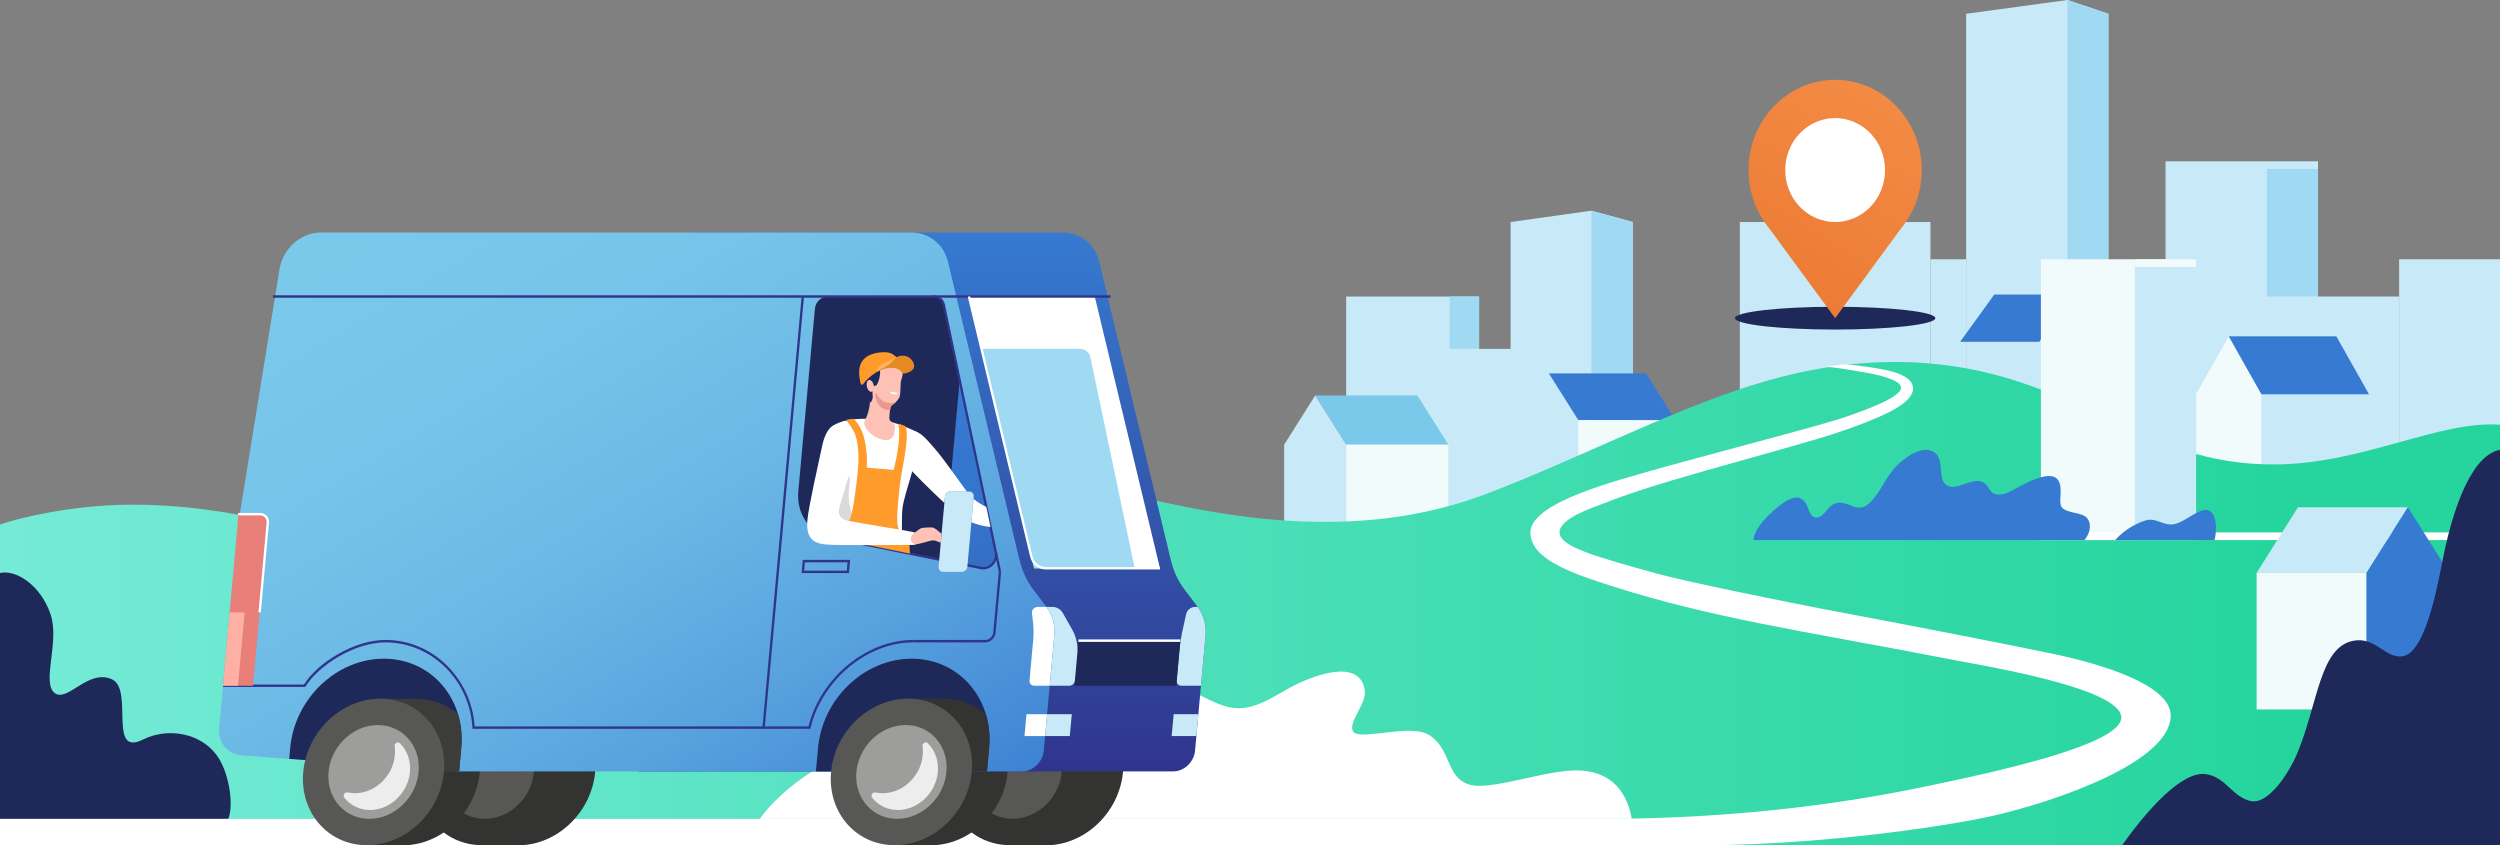
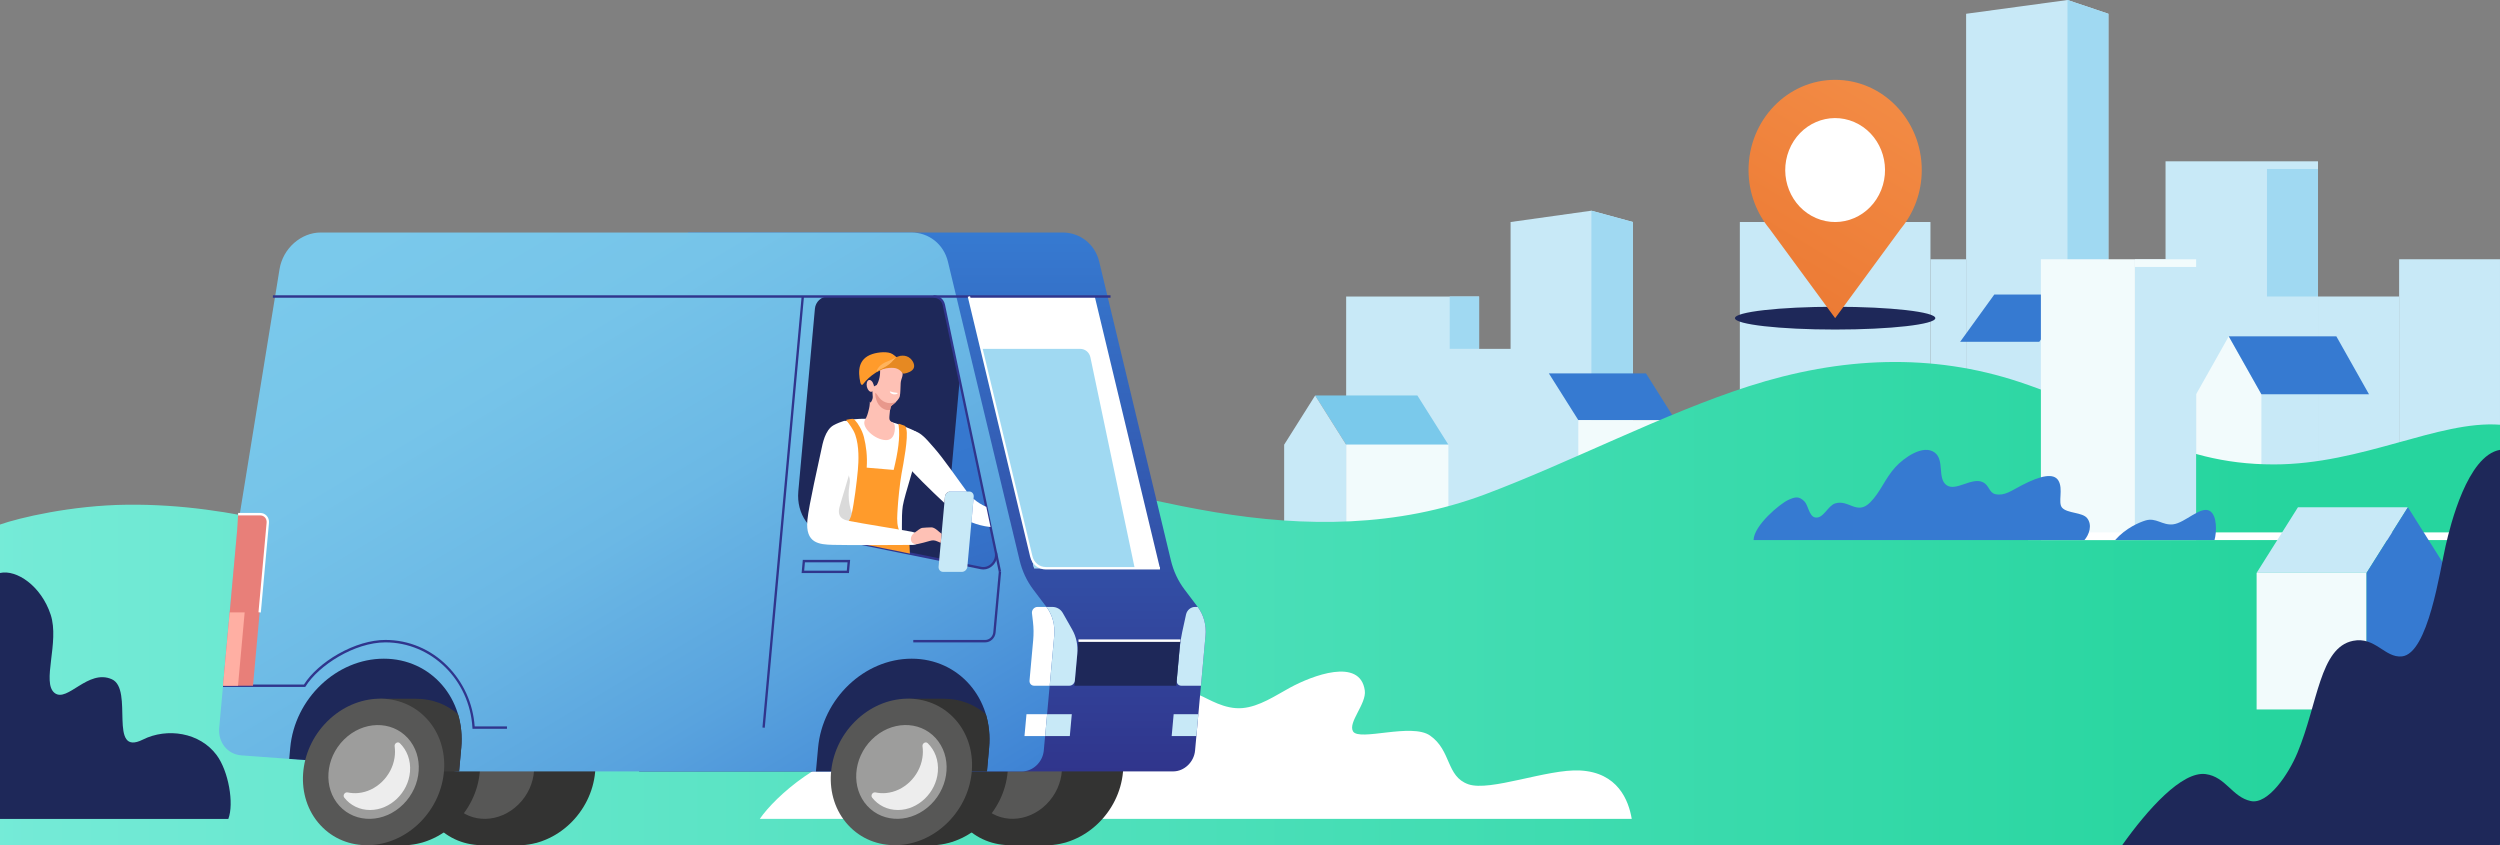
<svg xmlns="http://www.w3.org/2000/svg" width="1920" height="649" viewBox="0 0 1920 649" fill="none">
  <rect x="0" y="0" width="1920" height="649" fill="#808080" stroke="none" />
  <path d="M1160.13 170.509V267.911H1135.95V227.718H1033.85V435.057H1254.06V170.509L1222.19 161.807L1160.13 170.509Z" fill="#C8E9F7" />
  <path d="M1254.06 435.057H1222.19V161.807L1254.06 170.509V435.057Z" fill="#A0D9F2" />
  <path d="M1135.95 227.718H1113.38V267.911H1135.95V227.718Z" fill="#A0D9F2" />
  <path d="M1286.73 322.638H1212.14L1189.52 286.749H1264.11L1286.73 322.638Z" fill="#367AD1" />
  <path d="M1112.36 341.524H1033.85L1010.04 303.741H1088.55L1112.36 341.524Z" fill="#7AC9EB" />
  <path d="M1112.36 341.524H1033.85V411.973H1112.36V341.524Z" fill="#F2FBFC" />
  <path d="M1010.04 303.741L986.229 341.524V411.973H1010.04H1033.85V341.524L1010.04 303.741Z" fill="#C8E9F7" />
  <path d="M1286.73 322.638H1212.14V411.973H1286.73V322.638Z" fill="#F2FBFC" />
  <path d="M1919.99 199.107H1842.54V435.045H1919.99V199.107Z" fill="#C8E9F7" />
  <path d="M1842.55 227.718H1780.23V435.057H1842.55V227.718Z" fill="#C8E9F7" />
  <path d="M1780.23 123.884H1663.14V435.057H1780.23V123.884Z" fill="#C8E9F7" />
  <path d="M1482.59 435.057H1509.99V199.119H1482.59V435.057Z" fill="#C8E9F7" />
  <path d="M1711.69 258.315L1686.62 302.777V414.772H1736.75V302.777L1711.69 258.315Z" fill="#F2FBFC" />
  <path d="M1482.59 170.509H1336.2V435.057H1482.59V170.509Z" fill="#C8E9F7" />
  <path d="M1509.98 10.583L1587.81 0L1619.25 10.583V435.057H1509.98V10.583Z" fill="#C8E9F7" />
  <path d="M1619.25 435.057H1587.81V0L1619.25 10.583V435.057Z" fill="#A0D9F2" />
  <path d="M1505.39 262.49H1566.18L1592.4 226.201H1531.62L1505.39 262.49Z" fill="#367AD1" />
  <path d="M1819.38 302.777H1736.75L1711.69 258.315H1794.32L1819.38 302.777Z" fill="#367AD1" />
  <path d="M1920 649V326.19C1872.83 322.711 1814.13 356.677 1746.31 356.677C1667.38 356.677 1629.76 319.543 1550.94 293.367C1483.6 271.017 1414.05 273.837 1342.88 296.696C1278.13 317.493 1205.74 355.161 1140.66 379.61C1073.17 404.979 1002.37 404.954 933.245 393.388C864.033 381.809 814.102 363.572 742.202 363.572C690.194 363.572 649.453 371.821 615.732 383.424C582.396 394.904 550.381 411.998 516.796 422.359C448.419 443.479 386.398 436.423 317.388 424.707C246.844 412.731 182.96 386.741 97.672 387.623C54.909 388.058 14.439 397.724 0 402.855V648.988H1920V649Z" fill="url(#paint0_linear_245_1130)" />
  <path d="M1409.38 253.094C1451.88 253.094 1486.33 249.177 1486.33 244.345C1486.33 239.513 1451.88 235.596 1409.38 235.596C1366.89 235.596 1332.44 239.513 1332.44 244.345C1332.44 249.177 1366.89 253.094 1409.38 253.094Z" fill="#1E2859" />
  <path d="M1359.02 175.765C1348.99 163.63 1342.88 147.872 1342.88 130.598C1342.88 92.334 1372.66 61.313 1409.39 61.313C1446.13 61.313 1475.91 92.334 1475.91 130.598C1475.91 147.872 1469.8 163.63 1459.76 175.765L1409.39 244.345L1359.03 175.777L1359.02 175.765Z" fill="url(#paint1_linear_245_1130)" />
  <path d="M1444.78 145.875C1452.88 125.511 1443.59 102.164 1424.04 93.729C1404.49 85.294 1382.08 94.964 1373.98 115.328C1365.88 135.693 1375.17 159.039 1394.72 167.474C1414.27 175.91 1436.68 166.239 1444.78 145.875Z" fill="white" />
  <path d="M1639.66 199.107H1567.41V414.772H1639.66V199.107Z" fill="#F2FBFC" />
  <path d="M1686.62 199.107H1639.66V414.772H1686.62V199.107Z" fill="#C8E9F7" />
  <path d="M1901.31 408.88H1557.5V414.772H1901.31V408.88Z" fill="white" />
  <path d="M1733.08 439.972H1817.51L1849.26 389.572H1764.83L1733.08 439.972Z" fill="#C8E9F7" />
  <path d="M1733.08 544.864H1817.51V439.972H1733.08V544.864Z" fill="#F2FBFC" />
  <path d="M1849.26 389.572L1881.02 439.972V544.864H1817.51V439.972L1849.26 389.572Z" fill="#367AD1" />
  <path d="M1920 345.486C1894.94 349.908 1881.91 403.318 1878.29 418.935C1873.85 438.043 1864.85 502.037 1844.66 504.119C1831.61 505.459 1824.16 488.691 1807.1 492.159C1781.52 497.345 1780.23 540.125 1764.47 578.073C1757.52 594.829 1741.74 618.03 1728.59 615.208C1714.28 612.139 1709.45 596.605 1694.01 594.512C1675.79 592.042 1649.28 621.711 1629.76 649.192H1919.53C1919.68 648.957 1919.84 648.71 1920 648.475V345.498V345.486Z" fill="#1E2859" />
  <path d="M1600.84 414.772C1604.36 410.75 1607.15 403.318 1602.91 397.933C1599.29 393.347 1587.76 394.37 1583.72 389.936C1580.22 386.091 1584.88 375.437 1580.75 368.923C1577.12 363.219 1567.43 365.077 1552.65 372.733C1544.86 376.766 1539.41 381.093 1532.39 379.494C1527.66 378.412 1527.77 372.827 1523.03 370.416C1514.46 366.065 1501.97 377.824 1494.83 372.521C1487.78 367.288 1493.51 353.318 1485.91 347.603C1476.98 340.877 1462.03 351.766 1455.71 358.68C1447.55 367.617 1444.23 378.001 1436.16 385.973C1426.1 395.91 1419.87 383.398 1409.42 386.62C1403.71 388.384 1400.26 398.744 1393.94 397.38C1389.29 396.38 1388.77 387.949 1385.7 384.962C1381.53 380.917 1378.69 381.517 1373.4 383.951C1366.99 386.902 1347.07 403.424 1346.73 414.772H1600.82H1600.84Z" fill="#367AD1" />
  <path d="M1700.74 414.772C1702.36 409.104 1702.99 396.051 1697.2 392.441C1690.27 388.125 1678.09 401.731 1668.82 402.707C1660.55 403.577 1655.85 397.227 1647.68 399.744C1643.11 401.155 1632.78 405.353 1624.42 414.76H1700.74V414.772Z" fill="#367AD1" />
  <path d="M1639.66 205.011H1686.62V199.119H1639.66V205.011Z" fill="#F2FBFC" />
  <path d="M1780.22 129.775H1741.04V227.718H1780.22V129.775Z" fill="#A0D9F2" />
  <path d="M1253.18 628.931C1250.8 614.703 1242.52 593.218 1213.44 591.725C1188.3 590.432 1144.35 608.188 1127.65 602.308C1110.52 596.276 1114.78 576.438 1098.29 564.914C1084.06 554.954 1043.8 569.535 1039.14 561.704C1035.05 554.848 1049.57 540.478 1048.17 530.342C1044.64 504.66 1007.68 518.9 990.677 528.143C979.558 534.187 967.208 542.713 954.101 543.818C940.329 544.982 928.216 536.715 920.946 533.74C892.238 522.016 864.614 538.561 842.94 551.497C814.593 568.418 783.605 580.507 749.242 577.261C731.372 575.58 696.117 570.182 674.498 572.946C632.741 578.296 595.567 611.386 583.521 628.908H1253.18V628.931Z" fill="white" />
  <path d="M175.35 628.931C179.899 617.09 175.463 592.254 166.477 580.048C153.461 562.374 128.242 558.752 109.75 567.995C82.533 581.6 103.113 529.307 85.863 521.652C67.575 513.538 51.771 539.761 41.983 532.235C31.722 524.333 45.901 493.194 38.901 472.028C31.609 449.991 12.79 437.22 0 440.043V628.943H175.35V628.931Z" fill="#1E2859" />
-   <path d="M1578.69 502.566C1554.01 497.24 1467.96 480.459 1417.71 471.052C1366.96 461.55 1292.82 446.204 1271.84 440.348C1227.11 427.86 1197.72 420.04 1197.72 408.904C1197.72 397.768 1224.63 389.419 1232.18 386.42C1249.2 379.659 1266.63 374.167 1284.06 368.958C1315.39 359.586 1367.77 345.463 1399.1 336.079C1412.38 332.104 1436.64 323.826 1451.47 316.206C1464.67 309.421 1469.26 303.33 1469.26 298.449C1469.26 290.218 1458.12 286.549 1450.29 284.644C1444.08 283.139 1429.53 280.834 1417.51 279.705C1412.37 280.281 1408.02 280.752 1402.86 281.599C1413.12 282.692 1425.84 284.903 1433.13 286.208C1440.32 287.502 1459.97 291.382 1459.97 297.732C1459.97 305.023 1433.73 314.43 1420.99 318.981C1408.12 323.567 1387.14 329.165 1358.19 336.996C1322.03 346.768 1279.74 358.045 1268.78 361.291C1244.21 368.57 1175.36 385.574 1175.36 408.869C1175.36 428.73 1204.13 439.443 1239.37 450.602C1276.21 462.256 1312.64 470.934 1351.7 478.789C1393.5 487.185 1440.76 495.276 1495.52 505.93C1522.73 511.221 1628.74 528.19 1629.15 550.979C1629.54 572.334 1527.86 593.748 1481.02 603.567C1427.83 614.726 1342.53 628.908 1228.59 628.908C947.204 628.908 225.71 628.861 0 628.884V649.169H1305.06C1387.64 649.169 1475.51 637.457 1519.21 628.908C1524.26 627.92 1528.69 626.979 1532.49 626.097C1579.06 615.302 1667.1 585.175 1667.1 549.509C1667.1 525.356 1611.37 509.598 1578.7 502.543L1578.69 502.566ZM1643.83 550.344C1643.83 550.262 1643.83 550.191 1643.85 550.133C1643.85 550.203 1643.84 550.274 1643.83 550.344Z" fill="white" />
  <path d="M408.172 536.645C438.008 536.645 459.897 561.833 457.075 592.913C454.253 623.992 427.78 649.181 397.944 649.181H370.354L380.582 536.645H408.172Z" fill="#333332" />
  <path d="M411.064 631.687C433.696 609.197 436.122 573.579 416.481 552.132C396.839 530.685 362.57 531.53 339.937 554.021C317.304 576.511 314.879 612.129 334.52 633.576C354.161 655.023 388.431 654.178 411.064 631.687Z" fill="#333332" />
  <path d="M398.261 617.72C412.746 603.325 414.299 580.529 401.728 566.803C389.158 553.076 367.225 553.618 352.739 568.012C338.254 582.406 336.701 605.203 349.272 618.929C361.842 632.655 383.775 632.114 398.261 617.72Z" fill="#575756" />
  <path d="M813.555 536.645C843.392 536.645 865.281 561.833 862.458 592.913C859.636 623.992 833.164 649.181 803.327 649.181H775.737L785.965 536.645H813.555Z" fill="#333332" />
  <path d="M816.437 631.657C839.07 609.167 841.495 573.548 821.854 552.101C802.213 530.654 767.943 531.5 745.31 553.99C722.678 576.48 720.252 612.098 739.893 633.546C759.535 654.993 793.804 654.147 816.437 631.657Z" fill="#333332" />
  <path d="M803.634 617.689C818.12 603.295 819.672 580.498 807.102 566.772C794.531 553.046 772.598 553.587 758.113 567.981C743.627 582.376 742.075 605.172 754.645 618.898C767.216 632.625 789.149 632.083 803.634 617.689Z" fill="#575756" />
  <path d="M724.972 536.645C754.808 536.645 776.697 561.833 773.875 592.913C771.053 623.992 744.58 649.181 714.744 649.181H687.154L697.382 536.645H724.972Z" fill="#333332" />
  <path d="M319.577 536.645C349.413 536.645 371.302 561.833 368.48 592.913C365.658 623.992 339.185 649.181 309.349 649.181H281.759L291.987 536.645H319.577Z" fill="#333332" />
  <path d="M909.736 452.766C904.792 446.228 901.236 438.632 899.26 430.388L844.216 201.036C840.987 187.583 829.653 178.564 816.005 178.564H528.387L490.795 592.431H900.999C909.477 592.431 917.006 585.269 917.808 576.426L925.823 488.161C926.557 480.048 924.423 472.204 919.828 466.113L909.725 452.754L909.736 452.766Z" fill="url(#paint2_linear_245_1130)" />
  <path d="M803.655 466.125L793.551 452.766C788.607 446.228 785.051 438.631 783.075 430.388L728.031 201.036C724.802 187.583 713.468 178.564 699.82 178.564H246.368C231.083 178.564 217.266 190.841 214.68 206.727L182.135 407.222L168.351 558.999C167.346 570.112 174.752 579.331 185.329 580.119L352.585 592.442H784.814C793.292 592.442 800.821 585.281 801.623 576.438L809.638 488.173C810.372 480.059 808.238 472.216 803.643 466.125H803.655Z" fill="url(#paint3_linear_245_1130)" />
  <path d="M222.12 582.823L222.899 574.286C226.33 536.504 258.515 505.871 294.786 505.871C331.057 505.871 357.676 536.504 354.245 574.286L352.596 592.442L222.12 582.835V582.823Z" fill="#1E2859" />
  <path d="M626.634 592.431L628.282 574.286C631.714 536.504 663.898 505.871 700.169 505.871C736.441 505.871 763.06 536.504 759.628 574.286L757.98 592.442H626.634V592.431Z" fill="#1E2859" />
  <path d="M759.639 574.286L757.991 592.431H692.312L697.381 536.645H724.971C737.536 536.645 748.7 541.113 757.19 548.616C759.549 556.541 760.463 565.208 759.639 574.286Z" fill="#333332" />
  <path d="M727.847 631.67C750.48 609.179 752.905 573.561 733.264 552.114C713.623 530.667 679.353 531.513 656.72 554.003C634.087 576.493 631.662 612.111 651.303 633.558C670.944 655.005 705.214 654.16 727.847 631.67Z" fill="#575756" />
  <path d="M715.045 617.702C729.53 603.307 731.083 580.511 718.512 566.785C705.942 553.058 684.008 553.6 669.523 567.994C655.037 582.389 653.485 605.185 666.055 618.911C678.626 632.637 700.559 632.096 715.045 617.702Z" fill="#9D9D9C" />
  <path d="M708.49 573.192C708.885 576.038 708.873 579.037 708.377 582.129C706.108 596.346 694.175 607.859 680.425 609.058C677.615 609.305 674.928 609.117 672.388 608.576C670.198 608.106 668.425 610.845 669.803 612.586C674.409 618.454 681.487 622.123 689.716 622.087C705.148 622.028 718.943 608.741 720.275 592.677C720.998 583.917 717.938 576.073 712.486 570.77C710.894 569.229 708.151 570.887 708.478 573.192H708.49Z" fill="#EDEDED" />
  <path d="M786.8 565.302H802.65L804.174 548.51H788.336L786.8 565.302Z" fill="white" />
  <path d="M651.989 440.137H615.627L616.553 429.977H652.915L651.989 440.137ZM617.614 438.255H650.341L650.916 431.858H618.19L617.614 438.255Z" fill="#30358C" />
  <path d="M756.727 493.347H701.4V491.466H756.727C759.798 491.466 762.541 488.855 762.834 485.657L767.068 439.114L768.863 439.29L764.629 485.833C764.257 489.984 760.712 493.347 756.727 493.347Z" fill="#30358C" />
-   <path d="M622.333 559.74H389.365V557.858H620.933C630.235 520.57 665.434 491.466 701.412 491.466V493.347C665.999 493.347 631.353 522.193 622.514 559.023L622.344 559.74H622.333Z" fill="#30358C" />
  <path d="M389.365 559.74H362.87L362.813 558.858C360.68 522.122 331.329 493.347 296.006 493.347C272.186 493.347 244.585 511.162 234.707 527.143L234.436 527.578H171.275V525.697H233.454C238.828 517.23 248.4 508.693 259.825 502.214C272.039 495.287 284.886 491.466 295.994 491.466C313.876 491.466 330.775 498.58 343.6 511.492C355.904 523.886 363.321 540.314 364.552 557.858H389.353V559.74H389.365Z" fill="#30358C" />
  <path d="M613.099 377.472L625.855 237.055C626.318 231.904 630.709 227.718 635.665 227.718H716.945C720.862 227.718 724.079 230.364 724.904 234.256L764.844 424.297C766.255 431.035 760.057 437.585 753.521 436.256L637.968 412.82C621.972 409.574 611.541 394.734 613.11 377.46L613.099 377.472Z" fill="#1E2859" />
  <path d="M354.245 574.286L352.597 592.431H286.918L291.987 536.645H319.577C332.141 536.645 343.306 541.113 351.795 548.616C354.154 556.541 355.069 565.208 354.245 574.286Z" fill="#3C3C3B" />
  <path d="M322.474 631.688C345.107 609.198 347.532 573.58 327.891 552.133C308.25 530.686 273.98 531.532 251.347 554.022C228.714 576.512 226.289 612.13 245.93 633.577C265.571 655.024 299.841 654.179 322.474 631.688Z" fill="#575756" />
  <path d="M309.671 617.721C324.157 603.326 325.709 580.53 313.139 566.804C300.568 553.077 278.635 553.619 264.149 568.013C249.664 582.407 248.111 605.204 260.682 618.93C273.252 632.656 295.186 632.115 309.671 617.721Z" fill="#9D9D9C" />
  <path d="M303.095 573.192C303.49 576.038 303.479 579.037 302.982 582.129C300.713 596.346 288.781 607.859 275.031 609.058C272.22 609.305 269.533 609.117 266.993 608.576C264.803 608.106 263.031 610.845 264.408 612.586C269.014 618.454 276.092 622.123 284.322 622.087C299.754 622.028 313.549 608.741 314.881 592.677C315.603 583.917 312.544 576.073 307.091 570.77C305.5 569.229 302.756 570.887 303.084 573.192H303.095Z" fill="#EDEDED" />
  <path d="M890.85 436.433H794.217L744.128 227.718H840.761L890.85 436.433Z" fill="white" />
  <path d="M821.615 565.302H802.65L804.174 548.51H823.139L821.615 565.302Z" fill="#C8E9F7" />
  <path d="M918.824 565.302H899.847L901.371 548.51H920.348L918.824 565.302Z" fill="#C8E9F7" />
  <path d="M922.335 526.626H907.196C905.074 526.626 903.516 524.838 903.719 522.628L905.898 498.604C906.293 494.206 906.971 489.819 907.919 485.469L910.877 471.91C911.599 468.594 914.534 466.125 917.752 466.125H919.817C924.423 472.216 926.557 480.059 925.823 488.173L922.335 526.626Z" fill="#C8E9F7" />
  <path d="M615.65 227.652L585.549 558.734L587.348 558.911L617.448 227.829L615.65 227.652Z" fill="#30358C" />
  <path d="M852.886 226.777H209.578V228.658H852.886V226.777Z" fill="#30358C" />
  <path d="M765.729 424.069L763.965 424.472L767.094 439.359L768.858 438.957L765.729 424.069Z" fill="#30358C" />
  <path d="M792.547 470.969L793.314 477.554C793.856 482.199 793.913 486.927 793.484 491.677L790.673 522.628C790.469 524.838 792.027 526.626 794.15 526.626H806.15L809.638 488.173C810.372 480.059 808.238 472.216 803.644 466.125H796.735C794.285 466.125 792.253 468.476 792.547 470.969Z" fill="white" />
  <path d="M903.369 526.626H825.126L828.276 492.018H906.507L903.369 526.626Z" fill="#1E2859" />
  <path d="M823.489 483.575L816.219 470.758C814.571 467.853 811.568 466.125 808.193 466.125H803.655C808.261 472.216 810.394 480.059 809.649 488.173L806.161 526.626H821.299C823.422 526.626 825.307 524.838 825.499 522.628L827.35 502.237C827.96 495.581 826.616 489.079 823.489 483.587V483.575Z" fill="#C8E9F7" />
  <path d="M182.88 394.887L182.146 407.222L171.297 526.626H194.304L205.661 401.554C205.999 397.874 203.403 394.887 199.869 394.887H182.88Z" fill="#E87F79" />
  <path d="M187.903 470.323H176.4L171.286 526.626H182.789L187.903 470.323Z" fill="#FFAFA3" />
  <path d="M200.31 470.405L198.515 470.229L204.757 401.46C204.893 399.944 204.464 398.521 203.538 397.462C202.613 396.404 201.314 395.828 199.869 395.828H182.88V393.946H199.869C201.834 393.946 203.606 394.746 204.882 396.192C206.157 397.65 206.756 399.591 206.564 401.637L200.321 470.405H200.31Z" fill="white" />
  <path d="M871.467 436.432H794.228L753.78 267.911H829.472C833.389 267.911 836.607 270.557 837.431 274.449L871.467 436.432Z" fill="#A0D9F2" />
  <path d="M753.51 436.268L726.823 430.859C725.638 426.755 725.197 422.298 725.615 417.665L737.028 292.052L764.821 424.309C766.232 431.047 760.035 437.597 753.499 436.268H753.51Z" fill="url(#paint4_linear_245_1130)" />
  <path d="M755.214 437.373C754.593 437.373 753.961 437.314 753.34 437.185L637.787 413.749L638.137 411.903L753.69 435.339C756.478 435.903 759.413 434.88 761.547 432.611C763.647 430.365 764.55 427.331 763.952 424.497L724.012 234.456C723.278 230.987 720.444 228.658 716.933 228.658V226.777C721.302 226.777 724.858 229.705 725.773 234.056L765.713 424.097C766.435 427.554 765.363 431.223 762.834 433.928C760.746 436.15 758.002 437.373 755.214 437.373Z" fill="#30358C" />
  <path d="M890.85 437.373H803.35C797.469 437.373 792.581 433.469 791.192 427.672L743.26 227.941L745.01 227.483L792.942 427.213C794.127 432.164 798.316 435.492 803.35 435.492H890.85V437.373Z" fill="white" />
  <path d="M724.317 439.196H738.733C740.855 439.196 742.74 437.409 742.932 435.198L747.809 381.47C748.012 379.259 746.454 377.472 744.332 377.472H729.916C727.794 377.472 725.908 379.259 725.716 381.47L720.84 435.198C720.636 437.409 722.194 439.196 724.317 439.196Z" fill="#C8E9F7" />
  <path d="M906.508 491.078H828.276V492.959H906.508V491.078Z" fill="white" />
  <path d="M703.049 331.281C699.436 329.176 687.989 324.884 684.129 324.014C676.373 322.274 667.455 321.239 659.541 321.733C655.918 321.956 649.935 322.38 647.18 325.284C644.9 327.695 643.206 331.928 642.168 335.291C639.481 344.04 640.012 366.171 639.718 374.108C639.436 381.717 638.296 386.291 637.099 392.006C635.891 397.792 635.045 401.578 633.78 407.14C633.306 409.233 633.351 410.738 634.074 411.773C635.327 412.197 636.625 412.549 637.957 412.82L645.035 414.255H645.058C657.747 415.525 684.242 418.135 688.475 417.935C689.739 417.876 691.85 417.1 692.392 415.042C693.182 412.009 692.008 397.086 693.352 388.561C694.706 379.953 704.087 352.589 705.769 342.076C706.616 336.785 706.718 333.422 703.049 331.281Z" fill="white" />
  <path d="M656.098 397.204C653.163 393.735 650.409 383.14 652.486 371.886C654.01 363.631 647.293 357.575 639.921 360.291C639.82 365.948 639.831 371.075 639.718 374.108C639.436 381.717 638.296 386.291 637.11 392.006C635.903 397.792 635.056 401.578 633.78 407.14C633.306 409.233 633.351 410.738 634.074 411.773C635.327 412.197 636.625 412.549 637.968 412.82L645.047 414.255C647.383 414.49 650.194 414.772 653.242 415.066C654.394 414.196 655.342 413.079 656.144 411.715C660.591 404.247 659.158 400.802 656.098 397.204Z" fill="#DADADA" />
  <path d="M693.046 285.467C691.805 279.964 686.273 276.519 678.698 276.06C672.67 275.695 667.184 279.2 665.095 283.95C663.097 288.478 662.533 295.933 667.68 307.234C668.911 309.938 666.461 317.699 666.021 318.899C665.016 321.686 664.519 321.733 664 323.191C662.036 328.694 671.812 337.631 680.075 337.996C687.774 338.349 687.537 328.671 687.075 326.448C686.702 324.684 685.257 324.402 684.467 323.849C683.157 322.932 682.999 322.121 683.033 320.416C683.044 320.063 683.078 319.698 683.112 319.275C683.293 317.394 683.53 312.631 684.647 311.62C685.596 310.761 686.07 310.456 687.131 309.574C688.091 308.774 690.631 306.211 691.048 304.329C691.635 301.624 691.511 296.874 691.726 294.146C691.985 290.735 693.825 288.925 693.058 285.491L693.046 285.467Z" fill="#FEC1B5" />
  <path d="M675.018 305.093C674.634 304.588 672.591 301.389 672.286 301.801C671.711 302.577 672.817 307.151 673.81 309.103C675.075 311.561 677.242 313.854 680.403 314.76C681.532 315.077 683.18 314.959 683.564 314.854C683.767 313.584 684.049 312.126 684.636 311.62C685.596 310.773 686.07 310.456 687.12 309.574C687.436 309.315 687.865 308.903 688.091 308.539C684.49 310.526 678.766 310.032 675.007 305.117L675.018 305.093Z" fill="#E8988C" />
  <path d="M679.478 272.144C672.32 271.662 664.52 274.719 663.425 279.694C663.018 281.563 663.199 283.398 662.104 284.644C659.045 288.113 661.63 295.345 662.623 298.061C664 301.801 667.319 309.585 668.539 309.068C669.284 308.751 670.367 306.128 670.288 304.976C670.13 302.518 670.04 299.966 669.679 297.544C669.408 295.78 669.442 295.768 670.164 294.31C670.435 294.957 671.067 296.827 671.067 296.827L673.336 295.674C675.233 292.558 676.238 287.819 675.842 283.21C676.192 282.61 677.129 281.975 677.637 281.74C681.318 280.046 684.456 272.485 679.478 272.144Z" fill="#1E2859" />
  <path d="M670.965 295.616C671.552 298.085 670.875 300.425 669.441 300.837C668.007 301.248 666.371 299.578 665.772 297.109C665.185 294.64 665.863 292.299 667.296 291.888C668.73 291.476 670.367 293.146 670.965 295.616Z" fill="#FEC1B5" />
  <path d="M660.704 293.605C660.918 294.592 661.72 296.45 662.747 295.145C665.66 291.441 668.12 289.148 672.32 286.385C675.029 284.609 677.558 283.151 680.606 282.516C684.794 281.645 688.836 281.939 692.279 283.668C692.843 283.95 693.396 283.268 693.137 282.269C692.109 278.259 690.269 275.178 685.494 271.979C681.983 269.628 674.431 270.451 670.051 271.874C658.92 275.507 658.898 285.044 660.704 293.593V293.605Z" fill="#FF9B2B" />
  <path d="M673.754 285.126C674.646 284.585 677.592 283.221 679.297 282.304C681.058 281.352 682.48 280.34 684.117 279.012C685.528 277.859 686.691 275.731 689.073 274.343C690.495 273.52 691.297 273.496 691.714 273.426C691.906 273.391 691.647 273.132 690.461 273.555C687.967 274.437 684.128 276.683 681.792 277.483C675.684 279.576 673.506 283.551 673.189 285.244C673.133 285.538 673.336 285.385 673.754 285.138V285.126Z" fill="#FFB35C" />
  <path d="M673.381 285.244C676.847 283.127 682.187 281.504 686.07 276.707C689.795 272.109 695.824 272.297 699.12 275.272C700.599 276.613 702.8 279.67 701.818 282.528C700.926 285.103 696.907 286.549 694.706 286.867C693.634 287.02 693.385 286.843 692.945 286.302C692.256 285.444 691.094 284.021 688.994 283.162C685.991 281.928 680.674 282.551 677.807 283.562C676.915 283.88 674.747 284.985 673.833 285.538C673.257 285.879 672.896 285.561 673.393 285.244H673.381Z" fill="#E68922" />
  <path d="M689.423 302.048C689.366 302.471 687.921 303.106 686.149 302.824C684.377 302.542 683.248 301.119 683.406 300.731C683.553 300.366 684.727 301.072 686.499 301.354C688.271 301.636 689.49 301.625 689.434 302.036L689.423 302.048Z" fill="white" />
  <path d="M725.728 381.47C725.931 379.259 727.805 377.472 729.927 377.472H742.514C736.588 369.581 724.7 352.119 717.126 343.652C710.713 336.479 705.509 329.118 696.32 330.858C692.335 331.611 690.969 338.69 691.319 343.193C691.613 347.015 693.396 353.577 695.948 356.74C700.858 362.831 715.003 376.743 725.287 386.279L725.728 381.47Z" fill="white" />
  <path d="M757.472 389.254C754.255 387.914 750.609 385.632 747.674 383.116L746.037 401.096C750.575 402.93 755.339 404.13 759.843 404.647C760.136 404.682 760.43 404.718 760.735 404.753L757.472 389.243V389.254Z" fill="white" />
  <path d="M698.815 425.167L637.968 412.82C636.569 412.538 635.214 412.161 633.893 411.714C634.322 411.291 634.796 410.915 635.315 410.586C638.973 408.234 644.155 407.893 647.53 405.035C650.713 402.354 653.095 398.909 654.044 394.805C655.997 386.35 657.995 370.287 658.83 361.056C659.451 354.153 659.959 342.899 656.855 333.939C655.319 329.517 651.662 324.896 650.476 323.591C649.686 322.721 649.63 322.497 650.397 322.309C651.447 322.05 653.412 321.815 654.416 321.674C655.523 321.509 655.997 322.086 656.809 322.932C659.011 325.214 662.217 330.552 663.504 335.726C665.186 342.476 666.236 350.284 665.626 359.151C671.248 359.562 680.855 360.385 686.33 360.891C689.626 347.556 691.399 335.515 690.191 327.118C689.999 325.801 689.886 325.225 690.586 325.496C691.466 325.837 693.431 326.484 694.627 326.919C695.666 327.295 695.937 328.965 696.072 329.47C697.709 335.844 693.871 355.776 692.369 363.89C691.128 370.581 689.649 385.409 689.378 390.842C689.129 395.745 688.52 400.649 689.886 405.494C690.484 407.611 692.29 410.997 693.577 412.455C695.869 415.042 698.24 415.689 698.488 418.676C698.578 419.711 698.691 422.286 698.804 425.179L698.815 425.167Z" fill="#FF9B2B" />
  <path d="M620.075 399.332C621.238 387.62 628.869 354.753 630.732 345.628C631.782 340.442 633.69 330.411 640.011 326.672C642.326 325.308 646.954 323.555 648.241 323.238C649.9 322.826 650.476 323.861 650.646 324.073C652.948 326.919 654.224 330.317 655.692 334.762C657.464 340.136 655.85 349.402 654.044 356.952C651.413 367.97 646.604 382.505 644.742 389.419C642.247 398.685 649.946 399.638 652.418 400.143C660.523 401.813 695.271 407.352 700.362 408.41C705.95 409.574 706.345 412.714 706.085 415.372C705.938 416.877 703.906 418.476 700.949 418.5C692.561 418.535 652.497 418.829 639.628 418.453C629.264 418.147 618.303 417.441 620.087 399.332H620.075Z" fill="white" />
  <path d="M723.131 409.951C721.54 408.61 720.038 407.375 719.18 406.705C718.255 405.976 716.674 405.012 715.398 405.012C712.734 405.035 710.149 405.247 708.478 405.388C706.638 405.541 704.302 407.881 702.27 409.222C700.204 410.597 698.589 413.478 700.181 416.242C700.96 417.594 702.958 418.182 704.674 417.853C706.988 417.406 711.504 416.195 714.055 415.431C716.392 414.725 718.006 414.901 720.174 415.913C721.043 416.324 721.811 416.642 722.488 416.889L723.12 409.927L723.131 409.951Z" fill="#FEC1B5" />
  <defs>
    <linearGradient id="paint0_linear_245_1130" x1="1744.6" y1="463.506" x2="-30.062" y2="463.506" gradientUnits="userSpaceOnUse">
      <stop stop-color="#26D59E" />
      <stop offset="1" stop-color="#76EBD8" />
    </linearGradient>
    <linearGradient id="paint1_linear_245_1130" x1="1362.09" y1="215.9" x2="1542.74" y2="-84.487" gradientUnits="userSpaceOnUse">
      <stop stop-color="#EC7B35" />
      <stop offset="1" stop-color="#FA9C55" />
    </linearGradient>
    <linearGradient id="paint2_linear_245_1130" x1="790.492" y1="592.442" x2="790.492" y2="178.564" gradientUnits="userSpaceOnUse">
      <stop stop-color="#30358C" />
      <stop offset="1" stop-color="#367AD1" />
    </linearGradient>
    <linearGradient id="paint3_linear_245_1130" x1="374.158" y1="126.671" x2="713.136" y2="690.298" gradientUnits="userSpaceOnUse">
      <stop stop-color="#7AC9EB" />
      <stop offset="0.22" stop-color="#76C4E9" />
      <stop offset="0.45" stop-color="#6BB8E5" />
      <stop offset="0.68" stop-color="#59A3DE" />
      <stop offset="0.91" stop-color="#4186D5" />
      <stop offset="1" stop-color="#367AD1" />
    </linearGradient>
    <linearGradient id="paint4_linear_245_1130" x1="878.466" y1="622.287" x2="767.639" y2="291.871" gradientUnits="userSpaceOnUse">
      <stop stop-color="#30358C" />
      <stop offset="0.02" stop-color="#30378E" />
      <stop offset="0.27" stop-color="#3254AB" />
      <stop offset="0.52" stop-color="#3469C0" />
      <stop offset="0.76" stop-color="#3575CC" />
      <stop offset="1" stop-color="#367AD1" />
    </linearGradient>
  </defs>
</svg>